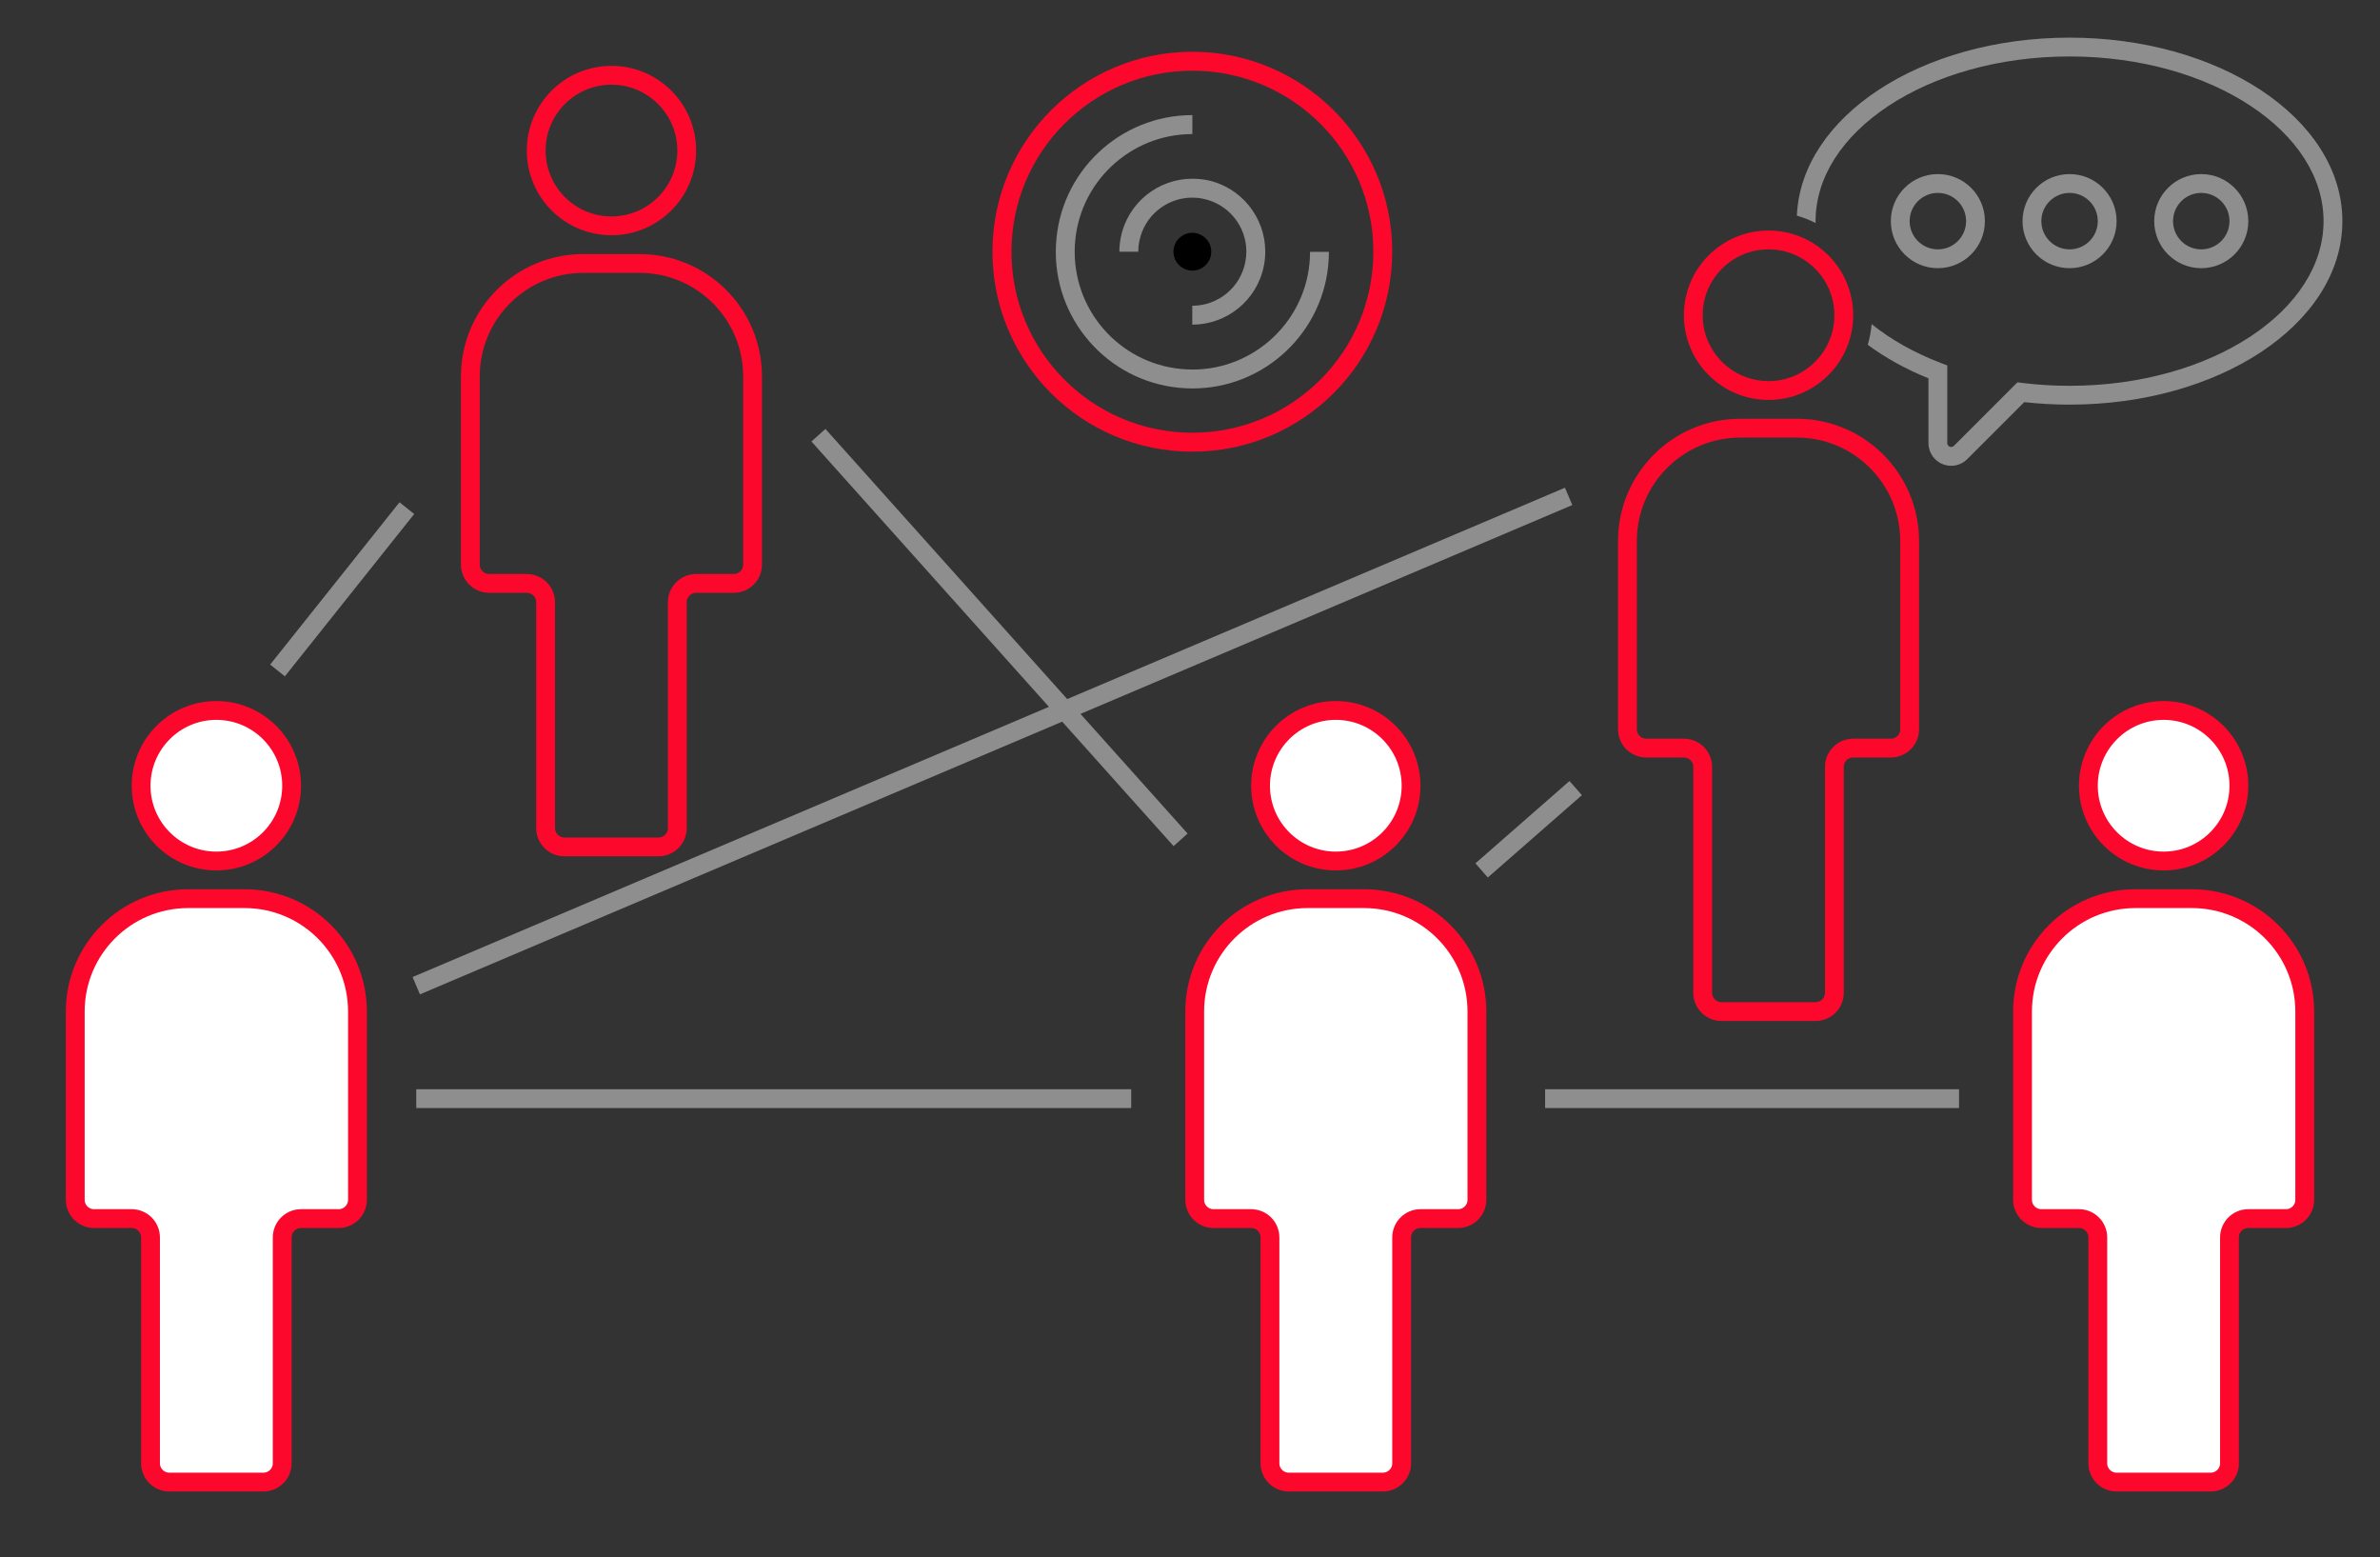
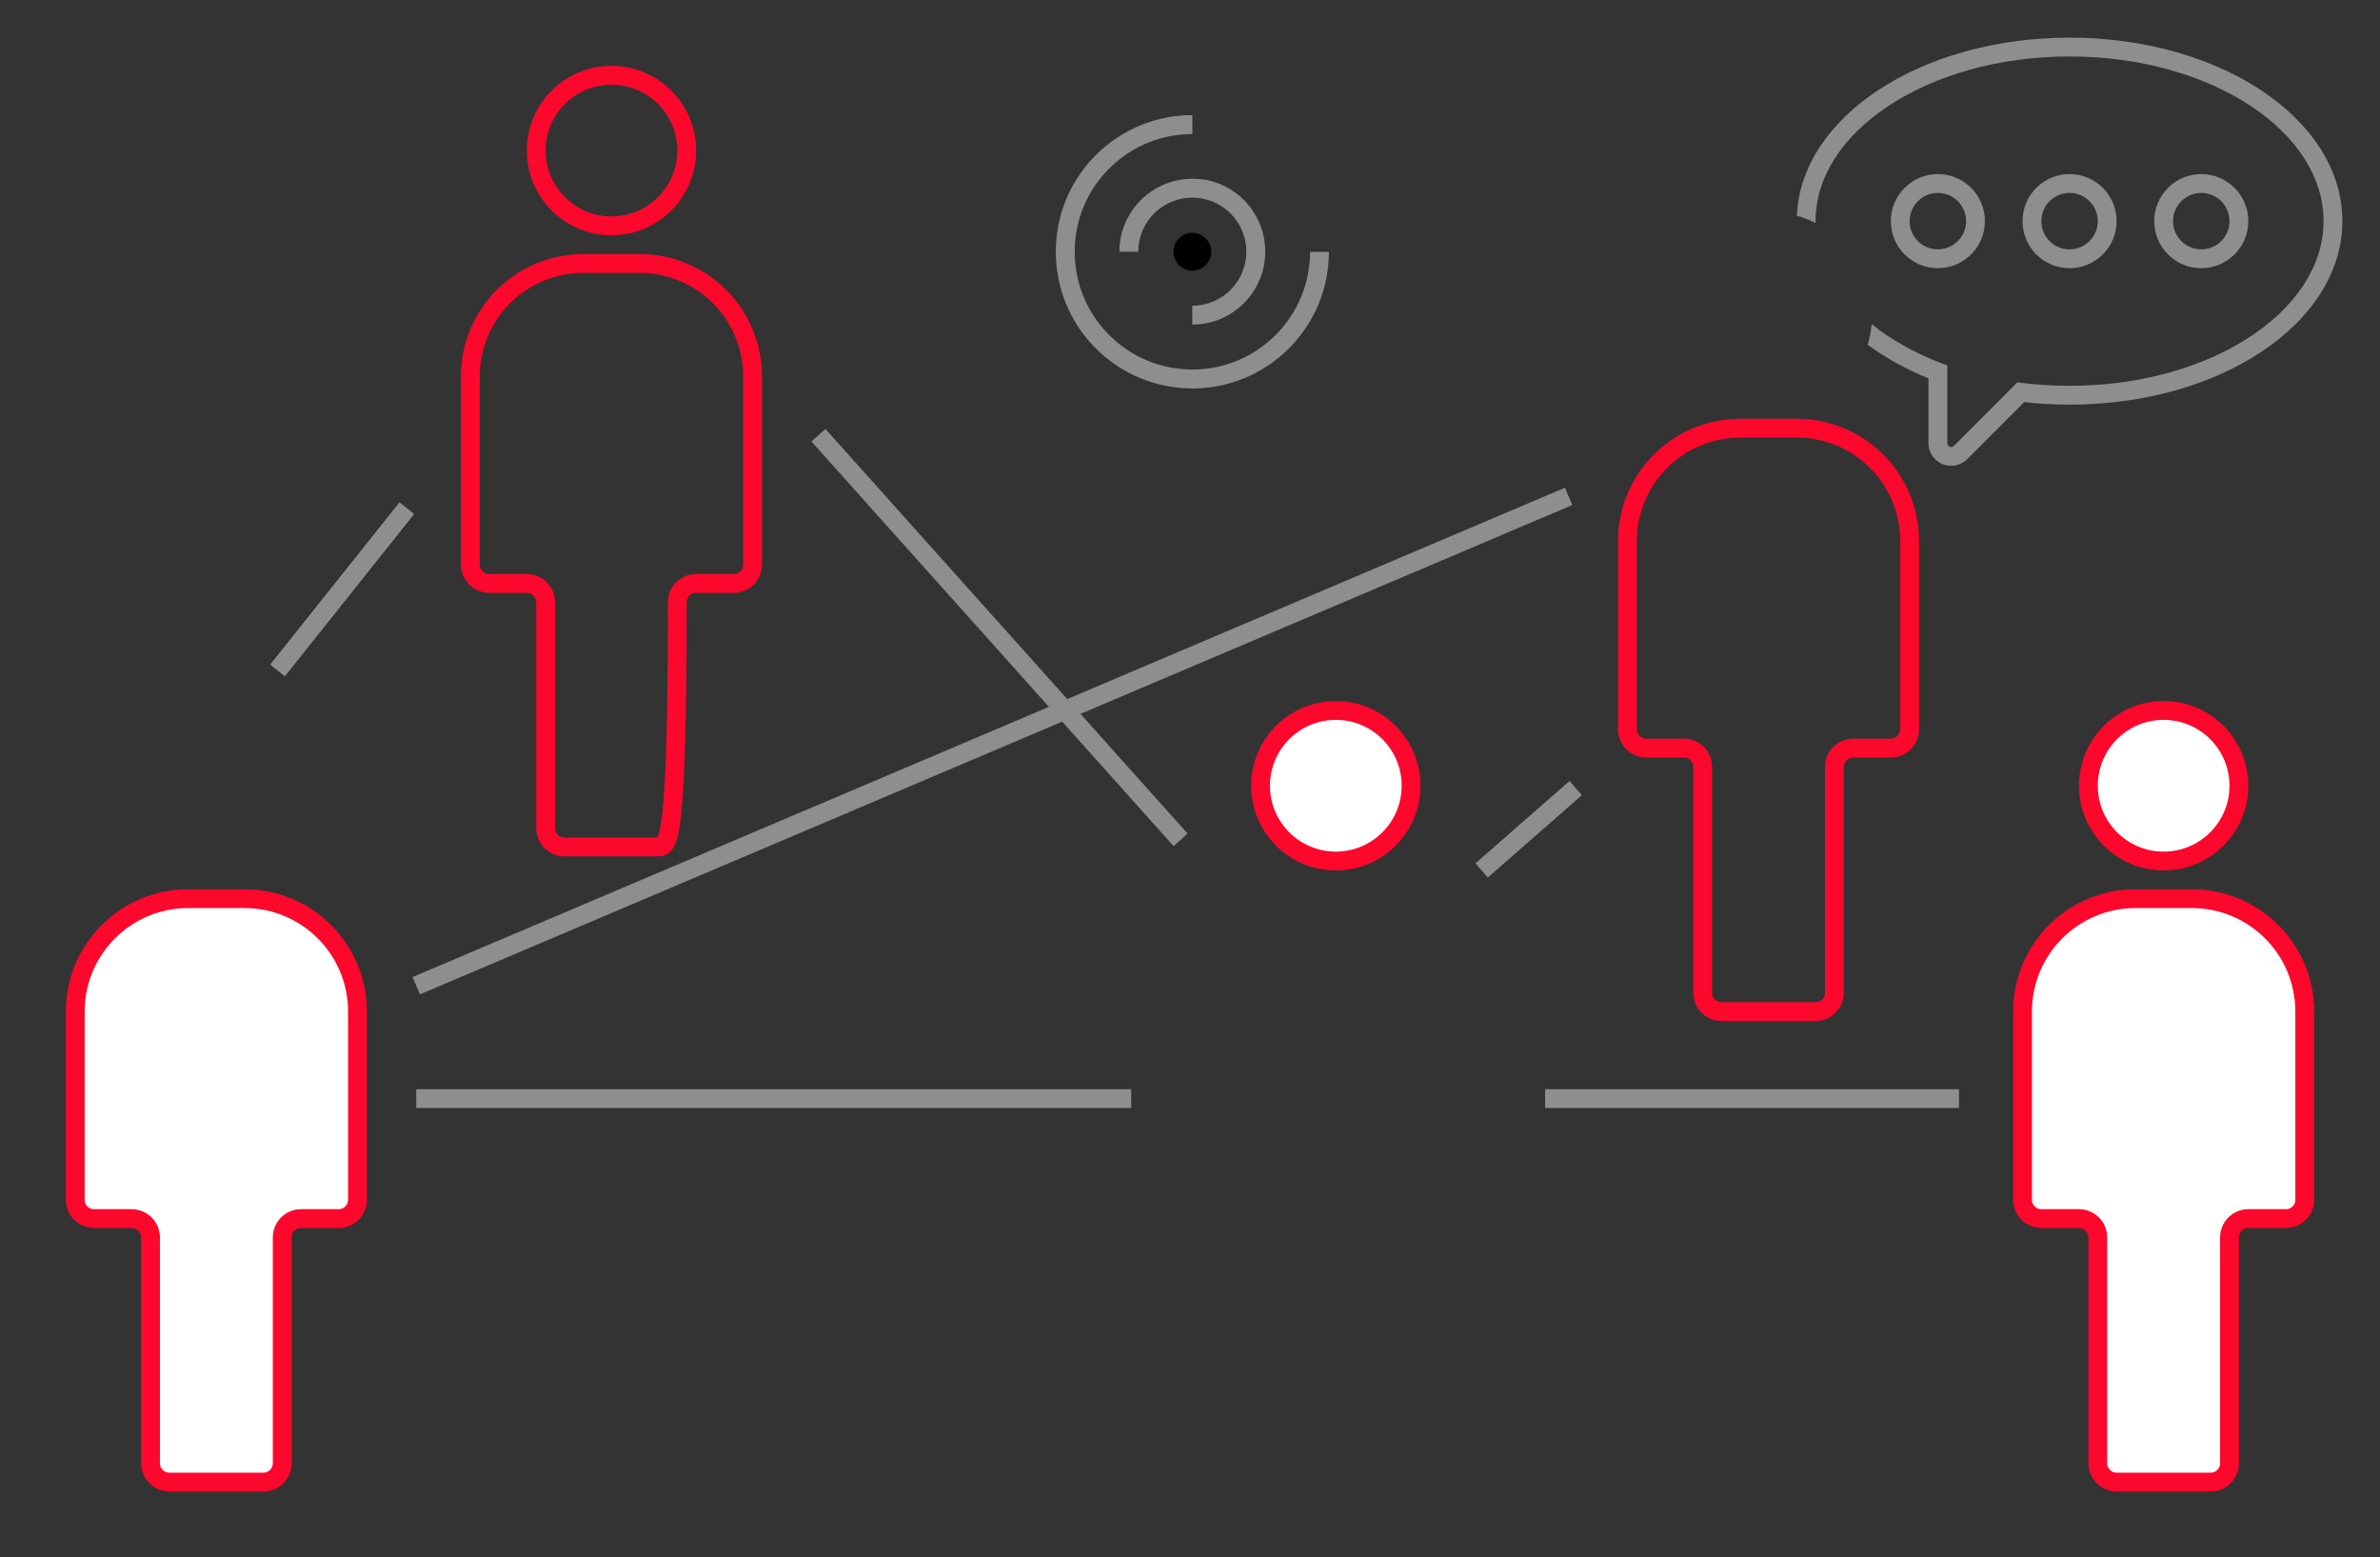
<svg xmlns="http://www.w3.org/2000/svg" width="506" height="331" viewBox="0 0 506 331" fill="none">
  <rect x="0" y="0" width="506" height="331" fill="#333333" stroke="none" />
  <path d="M346 115C346 101.745 356.745 91 370 91H382C395.255 91 406 101.745 406 115V155C406 157.209 404.209 159 402 159H394C391.791 159 390 160.791 390 163V211C390 213.209 388.209 215 386 215H366C363.791 215 362 213.209 362 211V163C362 160.791 360.209 159 358 159H350C347.791 159 346 157.209 346 155V115Z" stroke="#FC082C" stroke-width="4" />
-   <path d="M100 80C100 66.745 110.745 56 124 56H136C149.255 56 160 66.745 160 80V120C160 122.209 158.209 124 156 124H148C145.791 124 144 125.791 144 128V176C144 178.209 142.209 180 140 180H120C117.791 180 116 178.209 116 176V128C116 125.791 114.209 124 112 124H104C101.791 124 100 122.209 100 120V80Z" stroke="#FC082C" stroke-width="4" />
-   <circle cx="376" cy="67" r="16" stroke="#FC082C" stroke-width="4" />
+   <path d="M100 80C100 66.745 110.745 56 124 56H136C149.255 56 160 66.745 160 80V120C160 122.209 158.209 124 156 124H148C145.791 124 144 125.791 144 128C144 178.209 142.209 180 140 180H120C117.791 180 116 178.209 116 176V128C116 125.791 114.209 124 112 124H104C101.791 124 100 122.209 100 120V80Z" stroke="#FC082C" stroke-width="4" />
  <circle cx="130" cy="32" r="16" stroke="#FC082C" stroke-width="4" />
  <path d="M430 215C430 201.745 440.745 191 454 191H466C479.255 191 490 201.745 490 215V255C490 257.209 488.209 259 486 259H478C475.791 259 474 260.791 474 263V311C474 313.209 472.209 315 470 315H450C447.791 315 446 313.209 446 311V263C446 260.791 444.209 259 442 259H434C431.791 259 430 257.209 430 255V215Z" fill="white" stroke="#FC082C" stroke-width="4" />
-   <path d="M254 215C254 201.745 264.745 191 278 191H290C303.255 191 314 201.745 314 215V255C314 257.209 312.209 259 310 259H302C299.791 259 298 260.791 298 263V311C298 313.209 296.209 315 294 315H274C271.791 315 270 313.209 270 311V263C270 260.791 268.209 259 266 259H258C255.791 259 254 257.209 254 255V215Z" fill="white" stroke="#FC082C" stroke-width="4" />
  <path d="M16 215C16 201.745 26.745 191 40 191H52C65.255 191 76 201.745 76 215V255C76 257.209 74.209 259 72 259H64C61.791 259 60 260.791 60 263V311C60 313.209 58.209 315 56 315H36C33.791 315 32 313.209 32 311V263C32 260.791 30.209 259 28 259H20C17.791 259 16 257.209 16 255V215Z" fill="white" stroke="#FC082C" stroke-width="4" />
  <circle cx="460" cy="167" r="16" fill="white" stroke="#FC082C" stroke-width="4" />
  <circle cx="284" cy="167" r="16" fill="white" stroke="#FC082C" stroke-width="4" />
-   <circle cx="46" cy="167" r="16" fill="white" stroke="#FC082C" stroke-width="4" />
  <path d="M174 92.5L251 178.5M88.5 233.5H240.5M59 142.5L86.5 108M416.5 233.5H328.5M315 185L335 167.5M88.5 209.5L333.5 105.5" stroke="#8E8E8E" stroke-width="4" />
  <path fill-rule="evenodd" clip-rule="evenodd" d="M401.504 22.506C391.725 28.967 386 37.668 386 47C386 47.134 386.001 47.267 386.003 47.401C384.743 46.756 383.412 46.229 382.025 45.835C382.483 35.213 389.179 25.855 399.299 19.168C409.804 12.228 424.2 8 440 8C455.8 8 470.196 12.228 480.7 19.168C491.189 26.099 498 35.898 498 47C498 58.102 491.189 67.901 480.7 74.832C470.196 81.772 455.8 86 440 86C436.717 86 433.497 85.818 430.361 85.467L418.242 97.586C417.337 98.491 416.109 99 414.828 99C412.162 99 410 96.838 410 94.172V80.412C405.234 78.478 400.875 76.075 397.09 73.284C397.51 71.872 397.792 70.4 397.92 68.885C401.988 72.167 406.981 74.991 412.714 77.182L414 77.673V79.05V94.172C414 94.629 414.371 95 414.828 95C415.048 95 415.259 94.913 415.414 94.757L428.218 81.953L428.909 81.263L429.878 81.382C433.156 81.788 436.539 82 440 82C455.128 82 468.732 77.945 478.495 71.494C488.274 65.033 494 56.332 494 47C494 37.668 488.274 28.967 478.495 22.506C468.732 16.055 455.128 12 440 12C424.872 12 411.268 16.055 401.504 22.506ZM402 47C402 41.477 406.477 37 412 37C417.523 37 422 41.477 422 47C422 52.523 417.523 57 412 57C406.477 57 402 52.523 402 47ZM412 41C408.686 41 406 43.686 406 47C406 50.314 408.686 53 412 53C415.314 53 418 50.314 418 47C418 43.686 415.314 41 412 41ZM440 37C434.477 37 430 41.477 430 47C430 52.523 434.477 57 440 57C445.523 57 450 52.523 450 47C450 41.477 445.523 37 440 37ZM434 47C434 43.686 436.686 41 440 41C443.314 41 446 43.686 446 47C446 50.314 443.314 53 440 53C436.686 53 434 50.314 434 47ZM458 47C458 41.477 462.477 37 468 37C473.523 37 478 41.477 478 47C478 52.523 473.523 57 468 57C462.477 57 458 52.523 458 47ZM468 41C464.686 41 462 43.686 462 47C462 50.314 464.686 53 468 53C471.314 53 474 50.314 474 47C474 43.686 471.314 41 468 41Z" fill="#8E8E8E" />
-   <path d="M293.992 53.5H291.983C291.983 64.135 287.683 73.732 280.715 80.701C273.746 87.67 264.135 91.97 253.513 91.97C242.878 91.97 233.281 87.67 226.312 80.701C219.344 73.732 215.044 64.122 215.044 53.5C215.044 42.865 219.344 33.268 226.312 26.299C233.281 19.33 242.892 15.03 253.513 15.03C264.149 15.03 273.746 19.33 280.715 26.299C287.683 33.268 291.983 42.878 291.983 53.5H293.992H296C296 41.773 291.242 31.138 283.559 23.455C275.876 15.772 265.227 11 253.5 11C241.773 11 231.138 15.758 223.455 23.441C215.758 31.138 211 41.773 211 53.5C211 65.227 215.758 75.862 223.441 83.559C231.124 91.242 241.76 96 253.487 96C265.213 96 275.849 91.242 283.545 83.559C291.228 75.876 295.987 65.24 295.987 53.5H293.992Z" fill="#FC082C" />
  <path d="M253.501 24.466H253.474C245.791 24.466 238.728 27.485 233.511 32.446C228.281 37.392 224.885 44.307 224.507 52.071C224.48 52.57 224.467 53.042 224.467 53.541C224.467 61.224 227.486 68.287 232.446 73.503C237.393 78.733 244.308 82.143 252.072 82.521C252.557 82.548 253.043 82.561 253.528 82.561C261.211 82.561 268.274 79.542 273.491 74.582C278.707 69.635 282.117 62.72 282.495 54.969C282.522 54.484 282.535 53.999 282.535 53.527H278.518C278.518 53.945 278.505 54.349 278.492 54.767C278.33 58.11 277.508 61.278 276.173 64.122C274.839 66.979 272.979 69.527 270.727 71.67C266.212 75.943 260.16 78.544 253.528 78.544C253.11 78.544 252.692 78.531 252.261 78.504C245.562 78.167 239.631 75.242 235.358 70.74C231.085 66.238 228.497 60.172 228.484 53.541C228.484 53.123 228.497 52.705 228.511 52.273C228.848 45.574 231.773 39.643 236.275 35.37C240.777 31.098 246.842 28.496 253.474 28.496H253.501V24.466Z" fill="#8E8E8E" />
  <path d="M253.486 37.986C249.861 37.986 246.423 39.266 243.714 41.463C241.005 43.66 239.01 46.801 238.282 50.481C238.08 51.492 237.985 52.503 237.985 53.5H242.002C242.002 52.759 242.07 52.017 242.231 51.263V51.249C242.77 48.513 244.24 46.208 246.248 44.577C248.257 42.946 250.804 42.002 253.486 42.002C254.228 42.002 254.983 42.07 255.737 42.232C258.474 42.784 260.779 44.24 262.41 46.248C264.041 48.257 264.984 50.804 264.984 53.473C264.984 54.215 264.903 54.969 264.755 55.738C264.202 58.474 262.747 60.779 260.738 62.41C258.73 64.041 256.182 64.984 253.5 64.984H253.486V69.001H253.5C257.126 69.001 260.563 67.721 263.272 65.524C265.982 63.327 267.977 60.186 268.705 56.506C268.907 55.482 269.001 54.471 269.001 53.46C269.001 49.834 267.721 46.397 265.523 43.687C263.326 40.978 260.186 38.983 256.506 38.255C255.508 38.08 254.484 37.986 253.486 37.986Z" fill="#8E8E8E" />
  <path d="M257.516 53.5C257.516 55.724 255.71 57.517 253.499 57.517C251.289 57.517 249.482 55.71 249.482 53.5C249.482 51.276 251.289 49.483 253.499 49.483C255.71 49.483 257.516 51.276 257.516 53.5Z" fill="black" />
</svg>